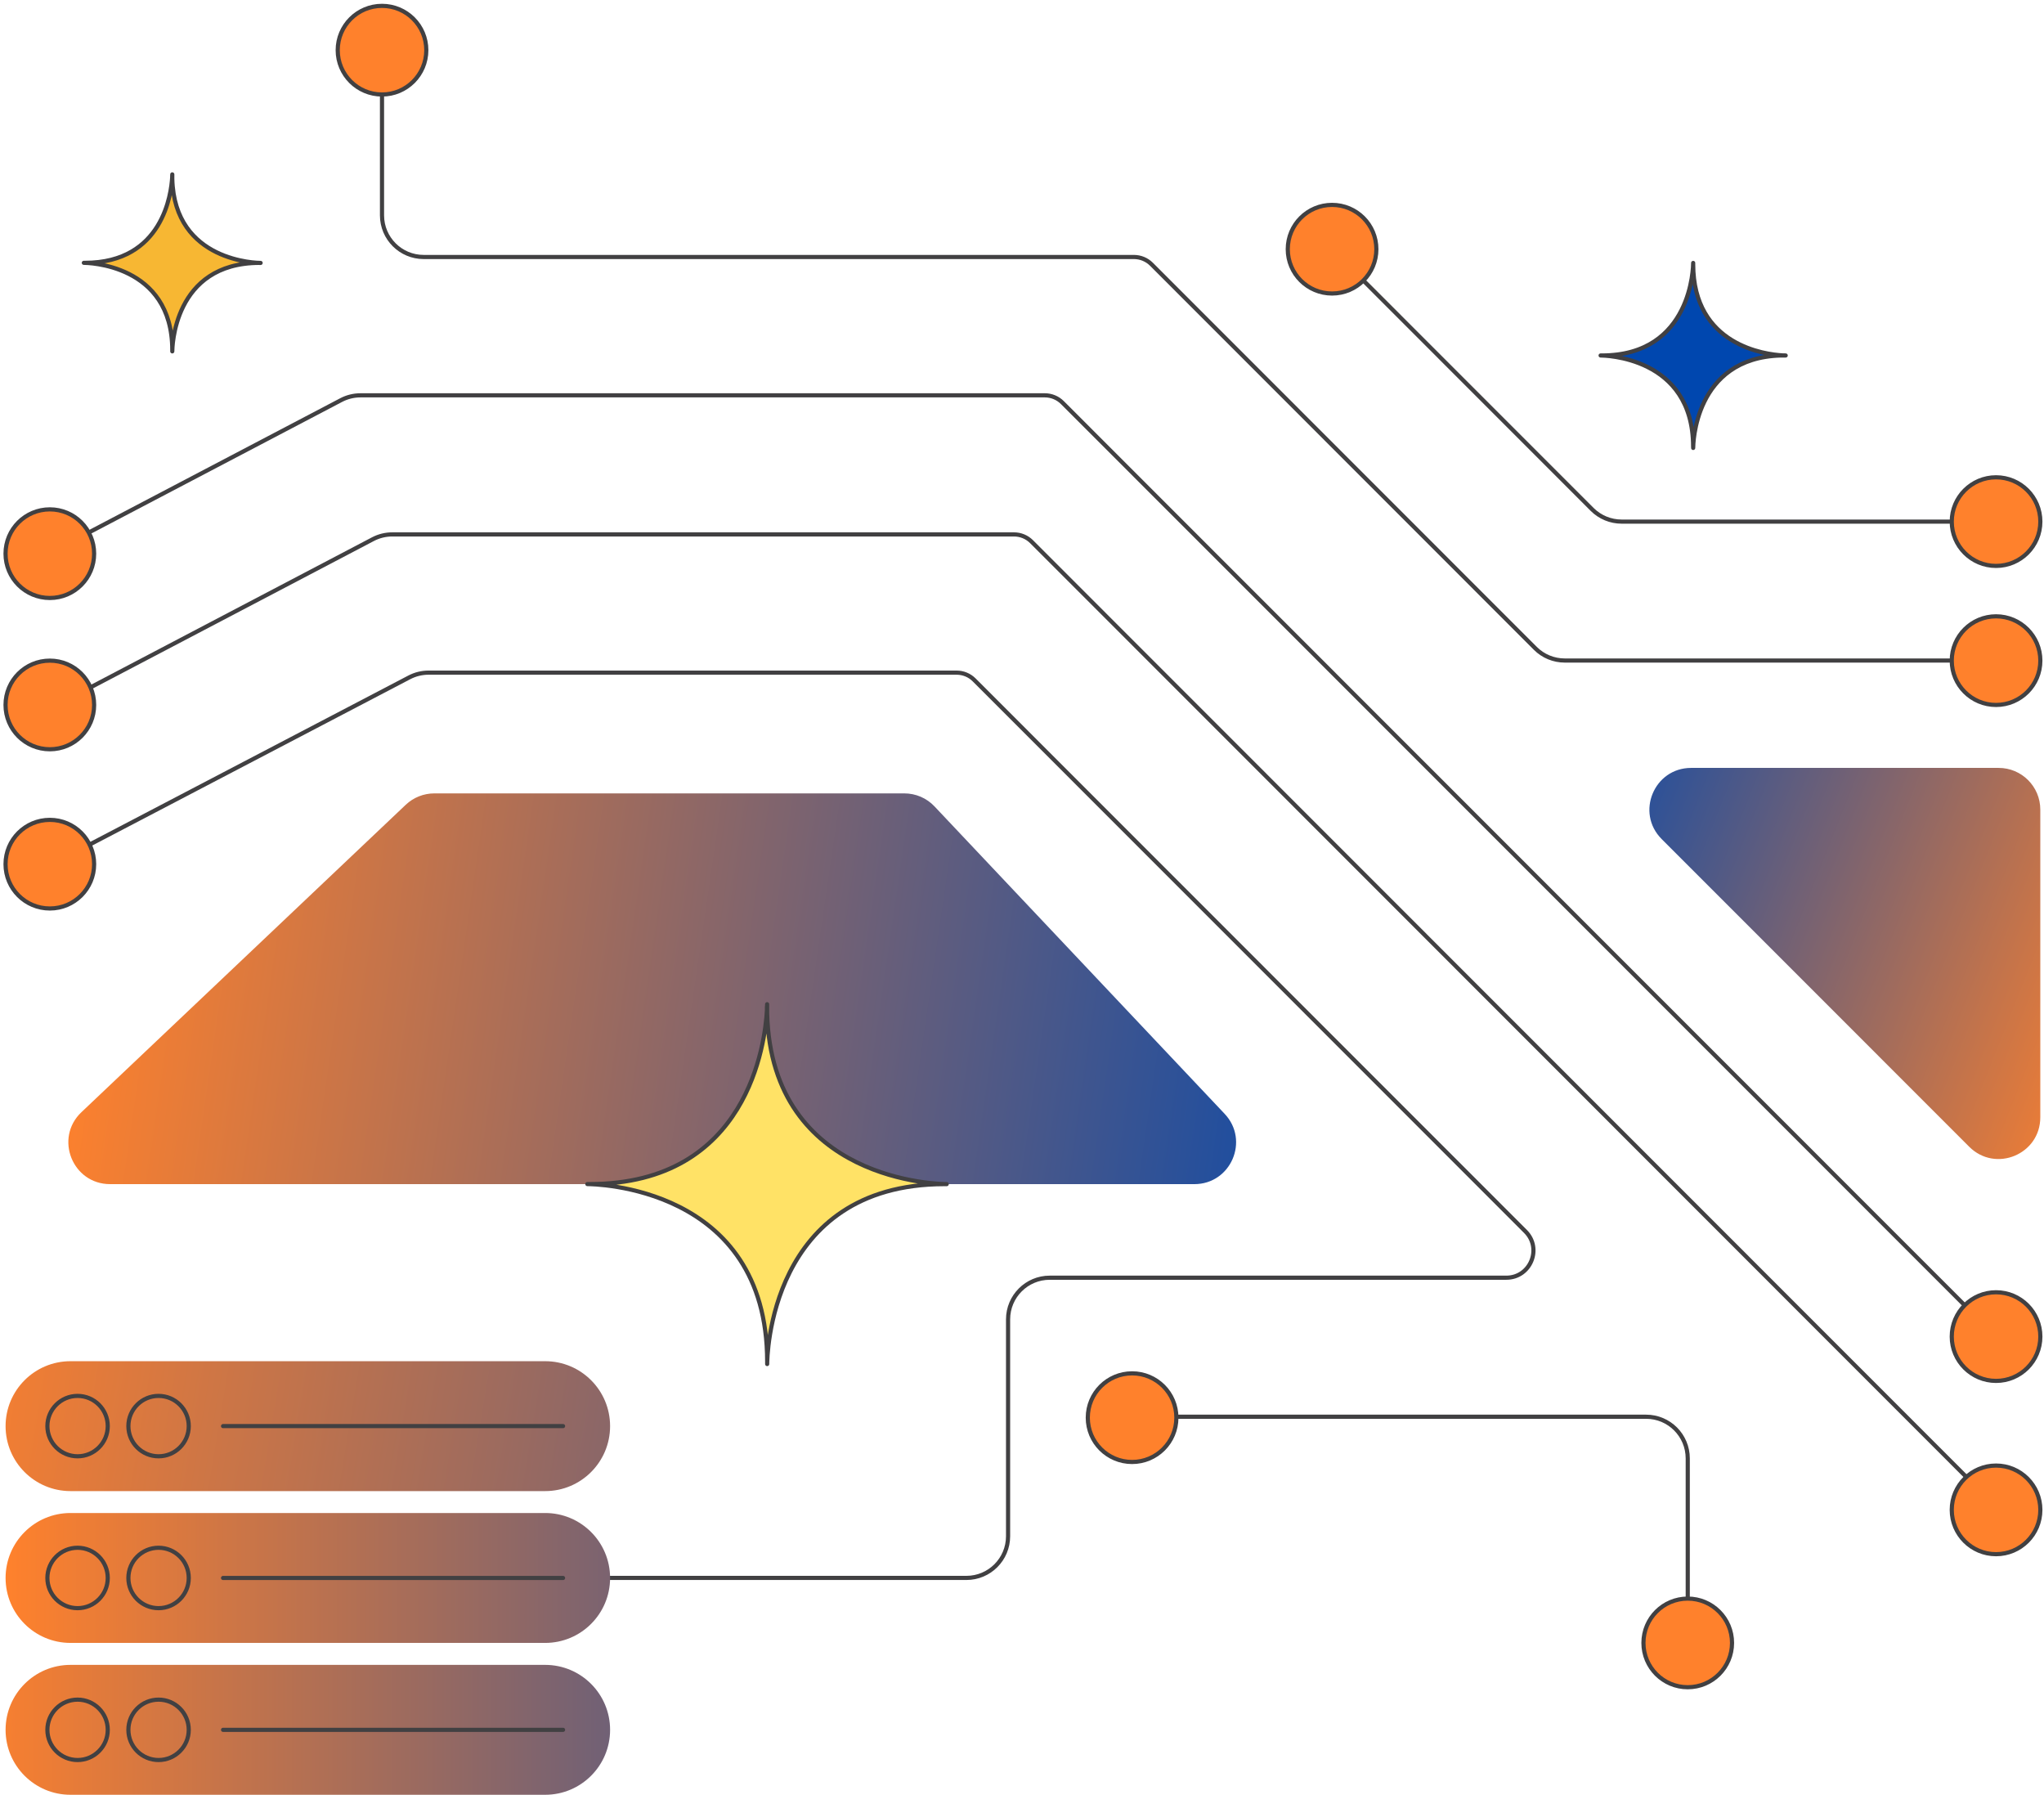
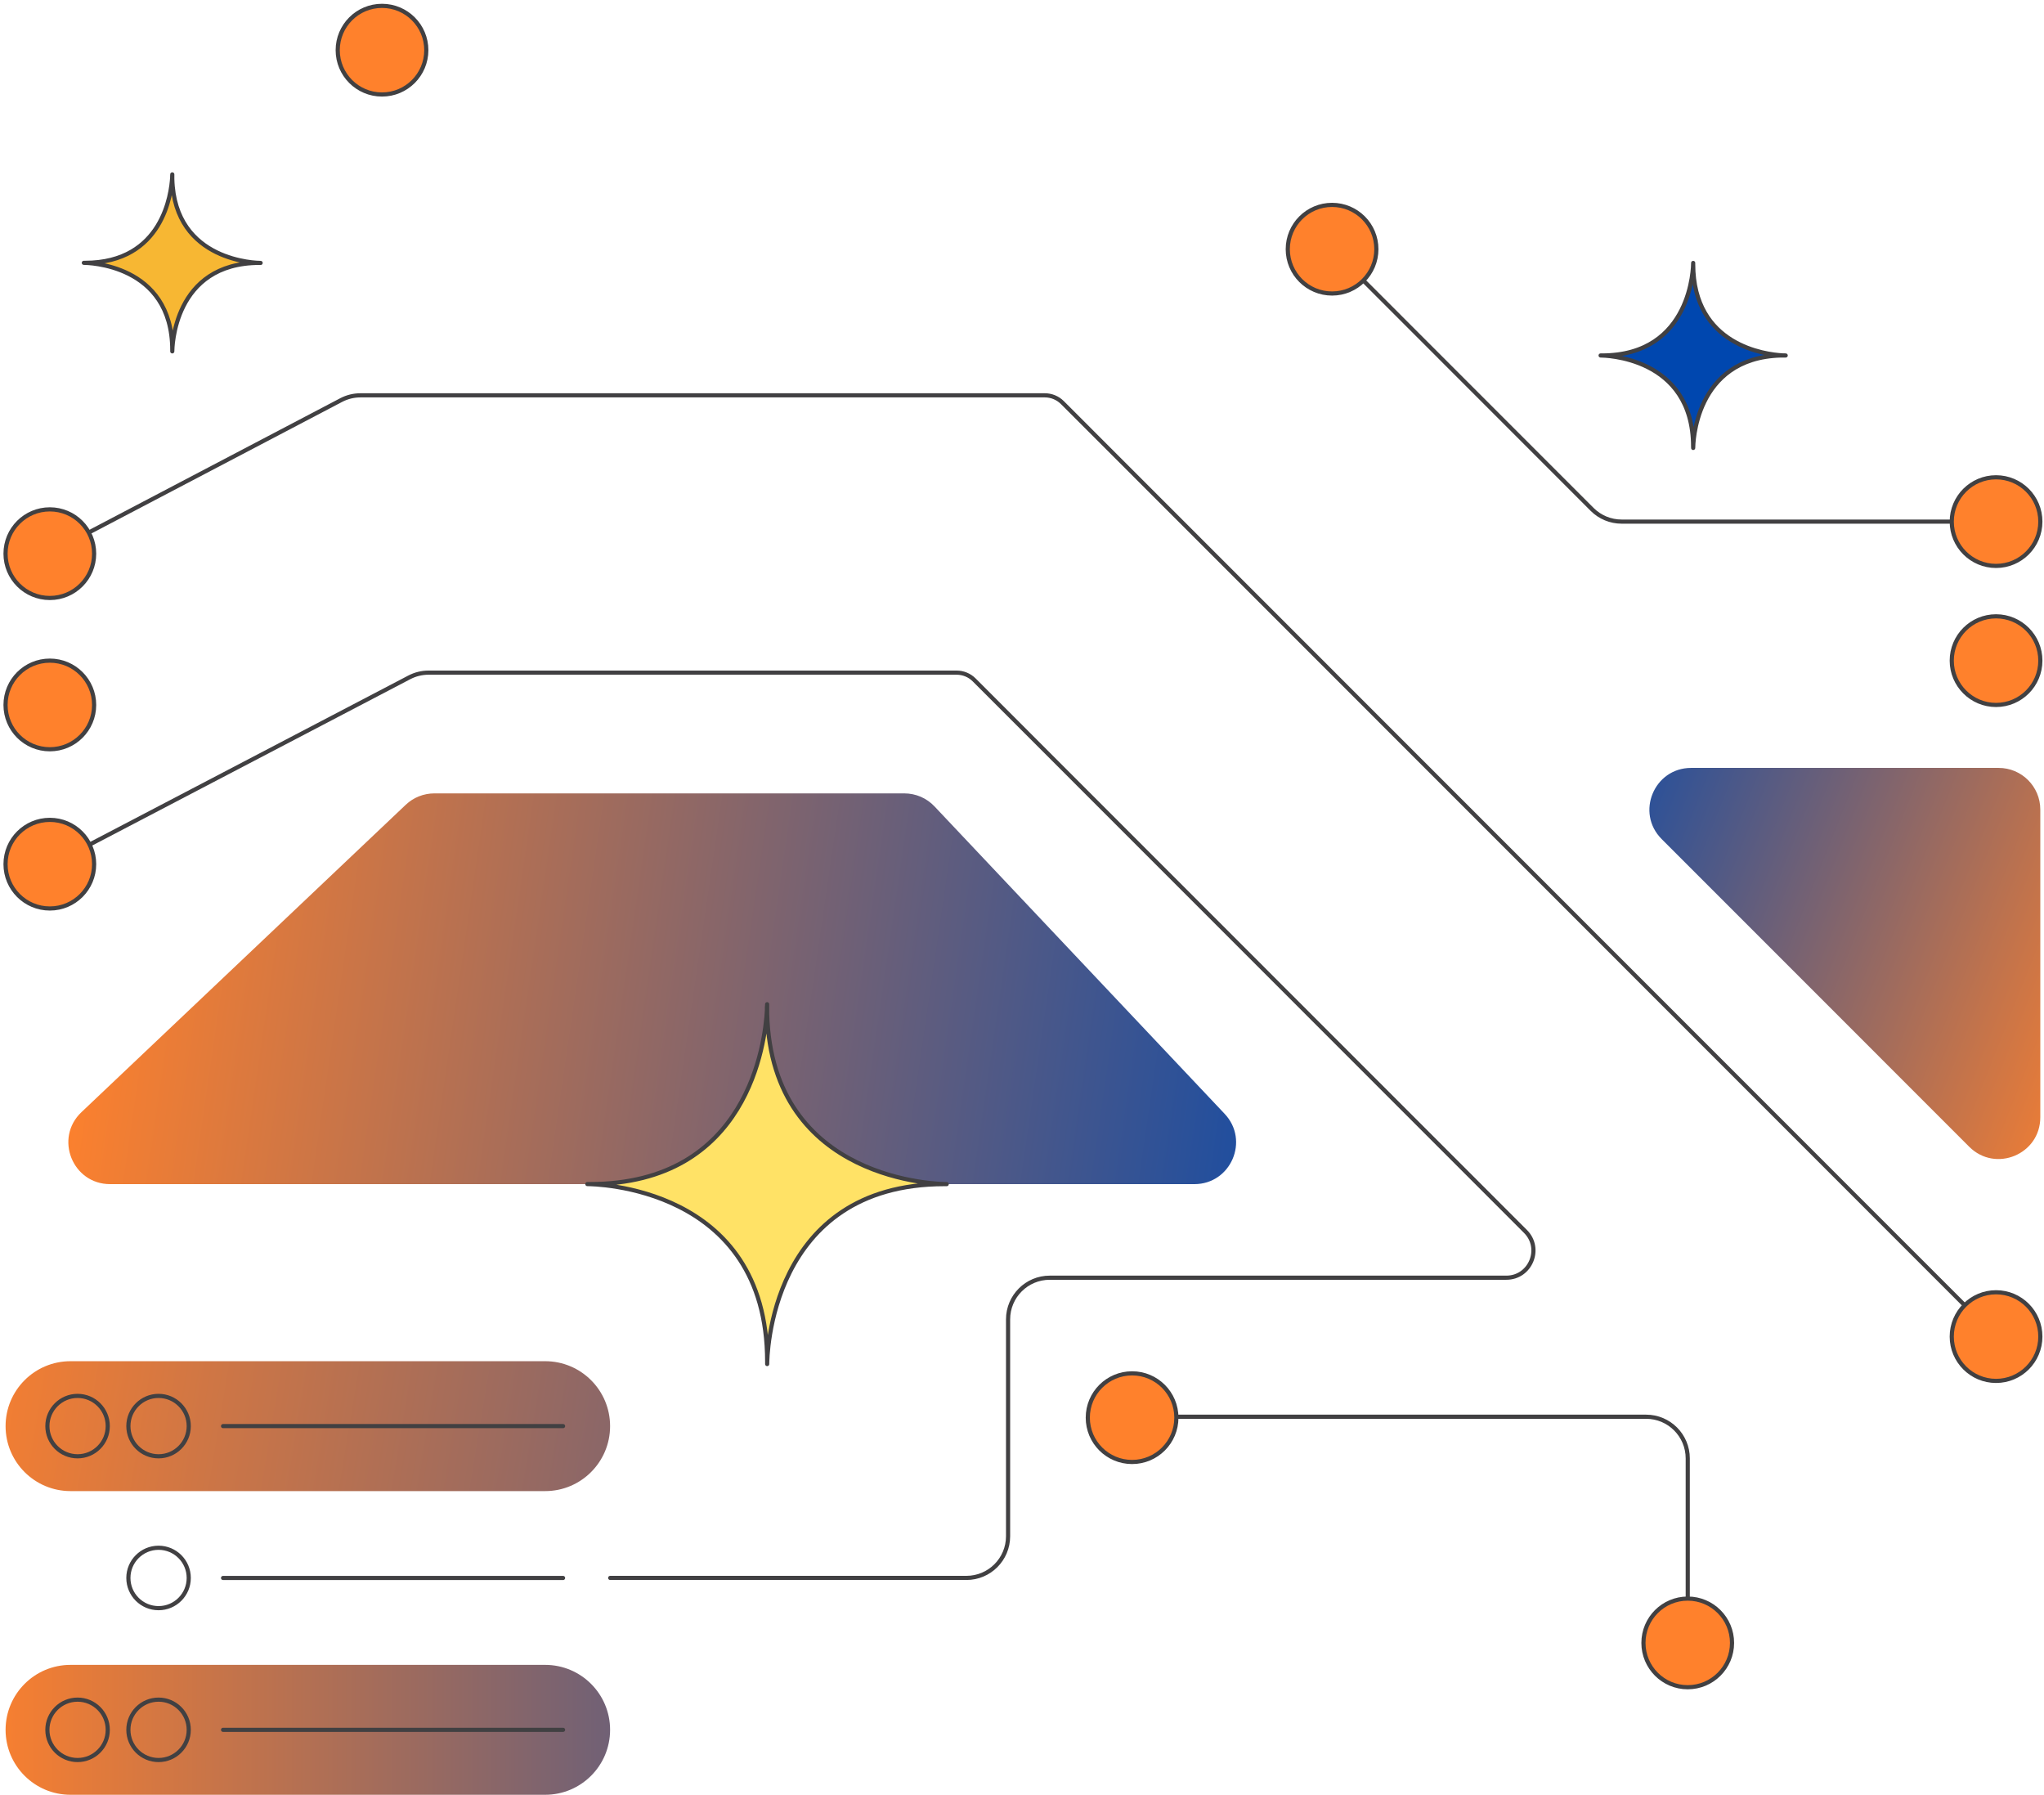
<svg xmlns="http://www.w3.org/2000/svg" width="369" height="324" viewBox="0 0 369 324" fill="none">
  <path d="M47.05 47.456C46.59 47.456 31.5 47.332 31.102 32.308V31.477C31.102 31.512 31.102 31.671 31.093 31.901C31.093 31.831 31.084 31.768 31.084 31.698V32.016C30.924 34.83 29.447 47.438 15.347 47.438H15.135C15.577 47.438 31.102 47.544 31.102 63.205V63.417C31.102 62.975 31.208 47.447 46.856 47.447H46.316L47.05 47.456Z" fill="#F7B733" stroke="#414042" stroke-width="0.75" stroke-miterlimit="10" stroke-linejoin="round" />
-   <path d="M14.738 124.902L67.327 97.314C68.406 96.748 69.6 96.456 70.821 96.456H183.056C184.242 96.456 185.383 96.925 186.223 97.766L342.706 254.302L360.919 272.52" stroke="#414042" stroke-width="0.75" stroke-miterlimit="10" stroke-linecap="round" stroke-linejoin="round" />
  <path d="M14.738 153.188L73.881 122.264C74.961 121.698 76.155 121.406 77.367 121.406H172.698C173.883 121.406 175.025 121.875 175.865 122.716L275.389 222.263C278.467 225.342 276.291 230.615 271.93 230.615H189.505C185.348 230.615 181.986 233.986 181.986 238.136V277.279C181.986 281.438 178.616 284.8 174.467 284.8H110.158" stroke="#414042" stroke-width="0.75" stroke-miterlimit="10" stroke-linecap="round" stroke-linejoin="round" />
-   <path d="M68.963 9.055V38.863C68.963 43.022 72.333 46.384 76.482 46.384H204.702C205.887 46.384 207.028 46.853 207.869 47.693L277.167 117.016C278.573 118.432 280.493 119.219 282.483 119.219H360.326" stroke="#414042" stroke-width="0.75" stroke-miterlimit="10" stroke-linecap="round" stroke-linejoin="round" />
  <path d="M8.998 99.799L61.586 72.212C62.666 71.645 63.86 71.353 65.081 71.353H188.621C189.807 71.353 190.948 71.823 191.788 72.663L360.319 241.232" stroke="#414042" stroke-width="0.75" stroke-miterlimit="10" stroke-linecap="round" stroke-linejoin="round" />
  <path d="M8.997 107.932C13.413 107.932 16.993 104.35 16.993 99.933C16.993 95.516 13.413 91.935 8.997 91.935C4.58 91.935 1 95.516 1 99.933C1 104.35 4.58 107.932 8.997 107.932Z" fill="#FF812C" stroke="#414042" stroke-width="0.75" stroke-miterlimit="10" />
  <path d="M8.997 135.236C13.413 135.236 16.993 131.655 16.993 127.238C16.993 122.82 13.413 119.239 8.997 119.239C4.58 119.239 1 122.82 1 127.238C1 131.655 4.58 135.236 8.997 135.236Z" fill="#FF812C" stroke="#414042" stroke-width="0.75" stroke-miterlimit="10" />
  <path d="M8.997 163.974C13.413 163.974 16.993 160.393 16.993 155.976C16.993 151.559 13.413 147.978 8.997 147.978C4.58 147.978 1 151.559 1 155.976C1 160.393 4.58 163.974 8.997 163.974Z" fill="#FF812C" stroke="#414042" stroke-width="0.75" stroke-miterlimit="10" />
-   <path d="M360.344 280.517C364.761 280.517 368.341 276.936 368.341 272.519C368.341 268.102 364.761 264.521 360.344 264.521C355.928 264.521 352.348 268.102 352.348 272.519C352.348 276.936 355.928 280.517 360.344 280.517Z" fill="#FF812C" stroke="#414042" stroke-width="0.75" stroke-miterlimit="10" />
  <path d="M360.344 249.241C364.761 249.241 368.341 245.66 368.341 241.243C368.341 236.825 364.761 233.244 360.344 233.244C355.928 233.244 352.348 236.825 352.348 241.243C352.348 245.66 355.928 249.241 360.344 249.241Z" fill="#FF812C" stroke="#414042" stroke-width="0.75" stroke-miterlimit="10" />
  <path d="M240.473 44.978L287.426 91.943C288.833 93.35 290.752 94.146 292.743 94.146H360.342" stroke="#414042" stroke-width="0.75" stroke-miterlimit="10" stroke-linecap="round" stroke-linejoin="round" />
  <path d="M215.617 213.726H19.877C13.074 213.726 9.766 205.417 14.702 200.737L73.243 145.261C74.641 143.934 76.49 143.199 78.418 143.199H163.25C165.32 143.199 167.301 144.049 168.716 145.562L221.084 201.038C225.613 205.833 222.216 213.726 215.617 213.726Z" fill="url(#paint0_linear_713_4915)" />
  <path d="M360.344 102.143C364.761 102.143 368.341 98.562 368.341 94.145C368.341 89.728 364.761 86.147 360.344 86.147C355.928 86.147 352.348 89.728 352.348 94.145C352.348 98.562 355.928 102.143 360.344 102.143Z" fill="#FF812C" stroke="#414042" stroke-width="0.75" stroke-miterlimit="10" />
  <path d="M240.475 52.976C244.892 52.976 248.472 49.395 248.472 44.978C248.472 40.56 244.892 36.98 240.475 36.98C236.059 36.98 232.479 40.56 232.479 44.978C232.479 49.395 236.059 52.976 240.475 52.976Z" fill="#FF812C" stroke="#414042" stroke-width="0.75" stroke-miterlimit="10" />
  <path d="M68.963 17.055C73.38 17.055 76.96 13.473 76.96 9.056C76.96 4.639 73.38 1.058 68.963 1.058C64.547 1.058 60.967 4.639 60.967 9.056C60.967 13.473 64.547 17.055 68.963 17.055Z" fill="#FF812C" stroke="#414042" stroke-width="0.75" stroke-miterlimit="10" />
  <path d="M360.344 127.238C364.761 127.238 368.341 123.657 368.341 119.24C368.341 114.822 364.761 111.241 360.344 111.241C355.928 111.241 352.348 114.822 352.348 119.24C352.348 123.657 355.928 127.238 360.344 127.238Z" fill="#FF812C" stroke="#414042" stroke-width="0.75" stroke-miterlimit="10" />
  <path d="M204.375 255.708H297.168C301.325 255.708 304.687 259.079 304.687 263.229V293.418" stroke="#414042" stroke-width="0.75" stroke-miterlimit="10" />
  <path d="M204.374 263.875C208.79 263.875 212.37 260.294 212.37 255.876C212.37 251.459 208.79 247.878 204.374 247.878C199.957 247.878 196.377 251.459 196.377 255.876C196.377 260.294 199.957 263.875 204.374 263.875Z" fill="#FF812C" stroke="#414042" stroke-width="0.75" stroke-miterlimit="10" />
  <path d="M304.684 304.53C309.101 304.53 312.681 300.949 312.681 296.532C312.681 292.114 309.101 288.533 304.684 288.533C300.268 288.533 296.688 292.114 296.688 296.532C296.688 300.949 300.268 304.53 304.684 304.53Z" fill="#FF812C" stroke="#414042" stroke-width="0.75" stroke-miterlimit="10" />
  <path d="M98.418 269.13H12.729C6.253 269.13 1.008 263.884 1.008 257.407C1.008 250.93 6.253 245.684 12.729 245.684H98.418C104.893 245.684 110.139 250.93 110.139 257.407C110.139 263.875 104.893 269.13 98.418 269.13Z" fill="url(#paint1_linear_713_4915)" />
  <path d="M14.004 262.849C17.013 262.849 19.453 260.409 19.453 257.399C19.453 254.388 17.013 251.948 14.004 251.948C10.994 251.948 8.555 254.388 8.555 257.399C8.555 260.409 10.994 262.849 14.004 262.849Z" stroke="#414042" stroke-width="0.75" stroke-miterlimit="10" />
  <path d="M101.649 257.398H40.268" stroke="#414042" stroke-width="0.75" stroke-miterlimit="10" stroke-linecap="round" />
  <path d="M28.625 262.849C31.634 262.849 34.074 260.409 34.074 257.399C34.074 254.388 31.634 251.948 28.625 251.948C25.615 251.948 23.176 254.388 23.176 257.399C23.176 260.409 25.615 262.849 28.625 262.849Z" stroke="#414042" stroke-width="0.75" stroke-miterlimit="10" />
-   <path d="M98.418 296.532H12.729C6.253 296.532 1.008 291.285 1.008 284.808C1.008 278.332 6.253 273.085 12.729 273.085H98.418C104.893 273.085 110.139 278.332 110.139 284.808C110.139 291.285 104.893 296.532 98.418 296.532Z" fill="url(#paint2_linear_713_4915)" />
-   <path d="M14.004 290.259C17.013 290.259 19.453 287.819 19.453 284.809C19.453 281.799 17.013 279.358 14.004 279.358C10.994 279.358 8.555 281.799 8.555 284.809C8.555 287.819 10.994 290.259 14.004 290.259Z" stroke="#414042" stroke-width="0.75" stroke-miterlimit="10" />
  <path d="M101.649 284.809H40.268" stroke="#414042" stroke-width="0.75" stroke-miterlimit="10" stroke-linecap="round" />
  <path d="M28.625 290.259C31.634 290.259 34.074 287.819 34.074 284.809C34.074 281.799 31.634 279.358 28.625 279.358C25.615 279.358 23.176 281.799 23.176 284.809C23.176 287.819 25.615 290.259 28.625 290.259Z" stroke="#414042" stroke-width="0.75" stroke-miterlimit="10" />
  <path d="M98.418 323.943H12.729C6.253 323.943 1.008 318.696 1.008 312.22C1.008 305.743 6.253 300.496 12.729 300.496H98.418C104.893 300.496 110.139 305.743 110.139 312.22C110.139 318.696 104.893 323.943 98.418 323.943Z" fill="url(#paint3_linear_713_4915)" />
  <path d="M14.004 317.67C17.013 317.67 19.453 315.23 19.453 312.22C19.453 309.21 17.013 306.77 14.004 306.77C10.994 306.77 8.555 309.21 8.555 312.22C8.555 315.23 10.994 317.67 14.004 317.67Z" stroke="#414042" stroke-width="0.75" stroke-miterlimit="10" />
  <path d="M101.649 312.22H40.268" stroke="#414042" stroke-width="0.75" stroke-miterlimit="10" stroke-linecap="round" />
  <path d="M28.625 317.67C31.634 317.67 34.074 315.23 34.074 312.22C34.074 309.21 31.634 306.77 28.625 306.77C25.615 306.77 23.176 309.21 23.176 312.22C23.176 315.23 25.615 317.67 28.625 317.67Z" stroke="#414042" stroke-width="0.75" stroke-miterlimit="10" />
  <path d="M355.497 206.976L299.981 151.447C295.239 146.704 298.601 138.6 305.297 138.6H360.813C364.971 138.6 368.332 141.971 368.332 146.12V201.649C368.341 208.365 360.238 211.718 355.497 206.976Z" fill="url(#paint4_linear_713_4915)" />
  <path d="M170.908 213.724C169.98 213.724 139.302 213.476 138.489 182.942V181.252C138.489 181.332 138.489 181.641 138.462 182.119C138.462 181.977 138.453 181.854 138.453 181.712V182.367C138.135 188.091 135.118 213.715 106.467 213.715H106.033C106.927 213.715 138.497 213.936 138.497 245.762V246.195C138.497 245.302 138.718 213.724 170.51 213.724H169.413H170.908Z" fill="#FFE266" stroke="#414042" stroke-width="0.75" stroke-miterlimit="10" stroke-linecap="round" stroke-linejoin="round" />
  <path d="M305.667 80.848C305.667 80.37 305.799 64.585 321.501 64.161H322.368C322.332 64.161 322.164 64.161 321.917 64.152C321.987 64.152 322.049 64.143 322.129 64.143H321.793C318.847 63.984 305.667 62.427 305.667 47.677V47.456C305.667 47.916 305.552 64.161 289.178 64.161H288.957C289.417 64.161 305.658 64.276 305.658 80.635V80.069L305.667 80.848Z" fill="#0047AF" stroke="#414042" stroke-width="0.75" stroke-miterlimit="10" stroke-linecap="round" stroke-linejoin="round" />
  <defs>
    <linearGradient id="paint0_linear_713_4915" x1="12.343" y1="178.463" x2="254.459" y2="213.743" gradientUnits="userSpaceOnUse">
      <stop stop-color="#FF812C" />
      <stop offset="1" stop-color="#0047AF" />
    </linearGradient>
    <linearGradient id="paint1_linear_713_4915" x1="-12.776" y1="245.701" x2="253.357" y2="289.781" gradientUnits="userSpaceOnUse">
      <stop stop-color="#FF812C" />
      <stop offset="1" stop-color="#0047AF" />
    </linearGradient>
    <linearGradient id="paint2_linear_713_4915" x1="0.999" y1="284.271" x2="211.481" y2="284.271" gradientUnits="userSpaceOnUse">
      <stop stop-color="#FF812C" />
      <stop offset="1" stop-color="#0047AF" />
    </linearGradient>
    <linearGradient id="paint3_linear_713_4915" x1="-6.715" y1="311.821" x2="202.114" y2="311.821" gradientUnits="userSpaceOnUse">
      <stop stop-color="#FF812C" />
      <stop offset="1" stop-color="#0047AF" />
    </linearGradient>
    <linearGradient id="paint4_linear_713_4915" x1="273.193" y1="146.522" x2="385.597" y2="191.152" gradientUnits="userSpaceOnUse">
      <stop stop-color="#0047AF" />
      <stop offset="1" stop-color="#FF812C" />
    </linearGradient>
  </defs>
</svg>